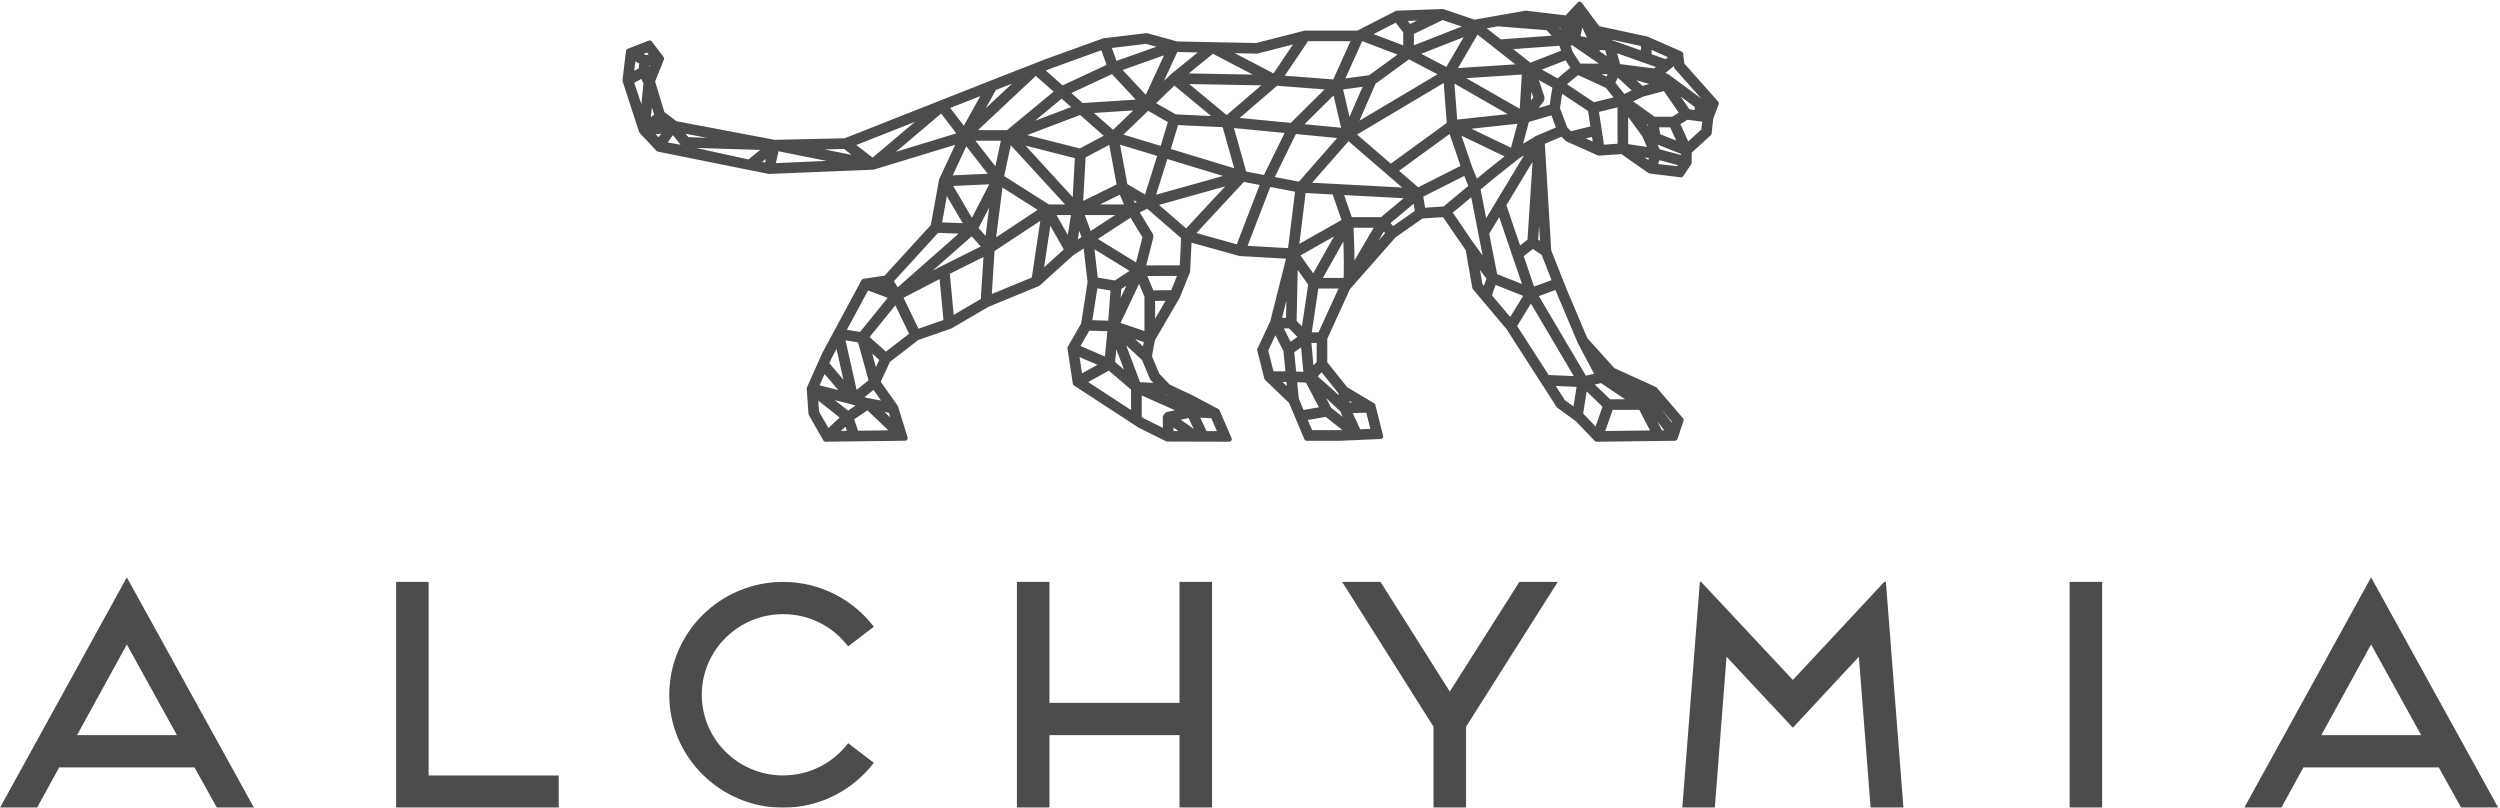
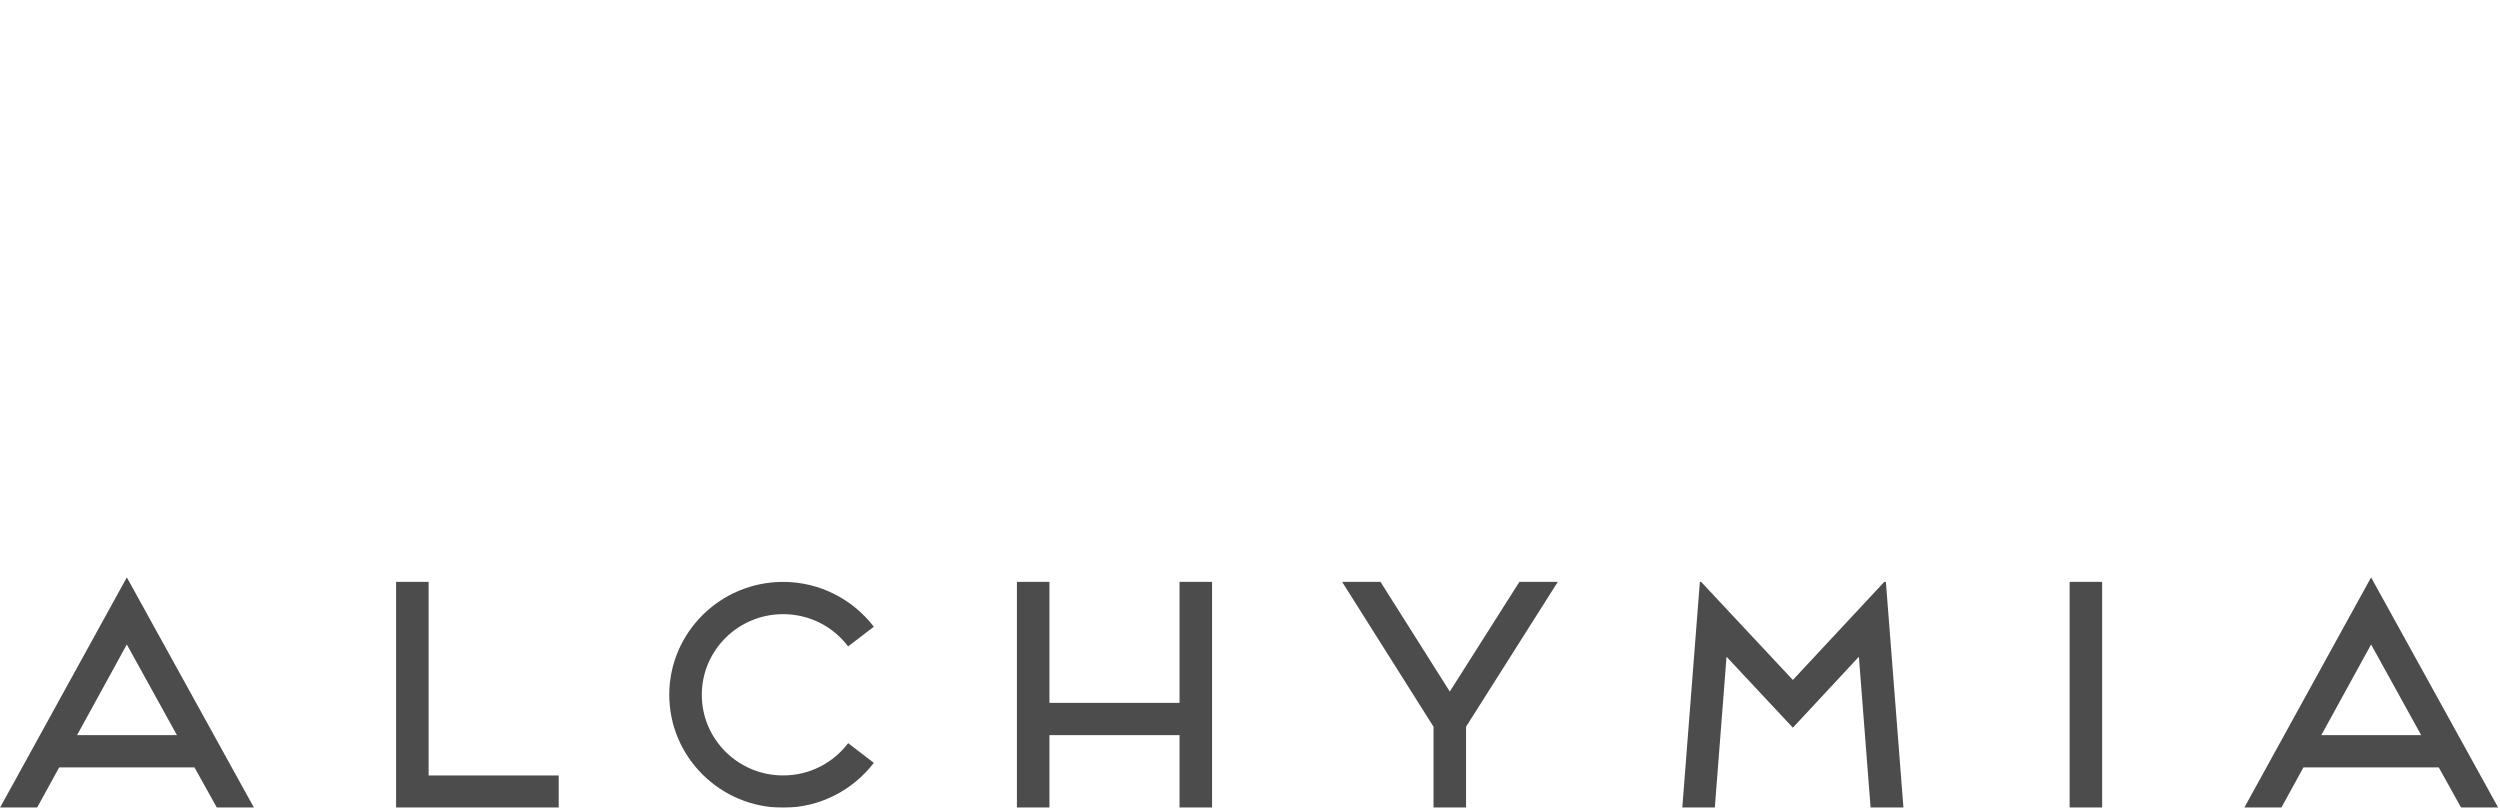
<svg xmlns="http://www.w3.org/2000/svg" width="845" height="273" viewBox="0 0 845 273" fill="none">
  <g opacity="0.7">
    <path d="M784.61 248.47L801.429 217.833L818.356 248.47H784.61ZM831.88 273H844.409L801.429 195.156L758.561 273H771.09L778.565 259.371H824.292L831.876 273H831.88ZM710.524 196.682H699.533V273H710.524V196.682ZM632.263 273H643.365L637.429 196.682H636.879L605.989 229.825L574.991 196.682H574.553L568.617 273H579.607L583.567 221.977L605.989 245.961L628.303 221.977L632.263 273ZM513.549 196.682L490.027 233.75L466.616 196.682H453.646L484.531 245.634V273H495.525V245.634L526.527 196.682H513.553H513.549ZM398.68 196.682V237.566H354.712V196.682H343.718V273H354.712V248.47H398.68V273H409.674V196.682H398.68ZM264.69 262.096C249.518 262.096 237.21 249.888 237.21 234.841C237.21 219.794 249.522 207.583 264.69 207.583C273.703 207.583 281.617 211.834 286.674 218.483L295.355 211.834C288.321 202.675 277.215 196.682 264.686 196.682C243.473 196.682 226.213 213.798 226.213 234.841C226.213 255.884 243.473 273 264.686 273C277.215 273 288.321 267.004 295.355 257.845L286.674 251.192C281.617 257.845 273.7 262.096 264.69 262.096ZM144.875 196.682H133.882V273H188.844V262.096H144.875V196.682ZM26.049 248.47L42.868 217.833L59.798 248.47H26.053H26.049ZM73.319 273H85.848L42.868 195.156L0 273H12.529L20.004 259.371H65.732L73.316 273H73.319Z" fill="#000000" />
-     <path d="M568.468 21.826L568.061 18.451L568.036 18.225L556.668 13.212L540.021 9.622L534.224 1.829L533.912 1.412L529.518 6.115L515.85 4.488L515.724 4.477L498.31 7.536L487.806 3.97L487.638 3.911L472.211 4.481H472.123L459.023 11.203H441.122L424.675 15.409L397.802 14.881L387.733 12.111L387.562 12.065L373.095 13.8L354.384 20.55L338.554 26.716L285.659 47.6L261.807 48.135C260.107 47.826 253.894 46.641 247.316 45.389L246.885 45.306C239.041 43.811 230.168 42.118 228.279 41.785L223.807 38.378L220.509 27.523L223.509 20.004L223.597 19.796L219.798 14.766L219.616 14.523L212.438 17.324L211.292 27.002L211.261 27.206L216.819 44.298L222.423 50.301L222.51 50.398L259.918 57.927L295.034 56.498H295.087L324.486 47.541L318.255 60.861L315.424 76.468L299.443 93.962L292.16 95.074L291.964 95.105L278.72 119.673L273.635 131.092L273.544 131.3L274.129 139.809L279.039 148.44L305.93 148.1L302.705 137.633L296.688 129.111L300.102 121.759L309.97 114.147L321.224 110.229L333.633 102.958L350.799 95.901L362.052 85.741L366.969 82.439L368.472 95.37L366.254 109.645L361.736 117.501L361.663 117.623L363.44 129.389L363.468 129.562L385.343 143.831L394.427 148.336L394.511 148.378L414.81 148.437H415.476L411.522 139.298L411.393 138.996L402.586 134.338L394.837 130.702L391.119 126.82L388.466 120.504L389.521 114.734L397.949 100.271L401.387 91.755L401.934 80.906L419.04 85.668L435.77 86.621L430.181 108.856L425.846 118.102L425.782 118.231L428.12 127.519L428.183 127.776L436.429 135.677L441.581 147.881L441.686 148.117H453.08L466.649 147.509L464.063 137.23L464.024 137.07L454.797 131.561L447.756 122.767V114.324L455.533 97.26L471.132 79.551L480.489 72.999L488.167 72.498L496.224 84.222L498.471 97.041L498.485 97.153L509.903 110.726L526.833 137.046L526.872 137.109L533.184 141.693L539.523 148.301L539.653 148.44L566.151 148.113L568.222 141.951L559.349 131.603L545.134 125.141L535.763 114.751L528.487 97.542L523.455 84.789L521.25 48.038L527.972 45.181L529.837 47.03L540.354 51.705L540.445 51.747L548.257 51.194L557.593 57.732L557.673 57.788L567.942 59.043L568.187 59.074L570.872 55.09L570.928 54.997V51.211L577.394 45.327L577.66 45.094L578.231 39.876L580.022 35.142L580.106 34.92L568.464 21.829L568.468 21.826ZM395.471 100.806L389.559 110.952V100.855L395.471 100.806ZM218.375 28.027L217.247 39.32L213.311 27.554L217.162 25.483L218.375 28.027ZM218.081 19.493L215.459 18.096L218.992 16.72L220.863 19.198L218.084 19.493H218.081ZM216.935 20.946L216.707 23.665L213.318 25.489L214.036 19.4L216.935 20.946ZM222.114 39.08L218.897 41.482L219.921 32.045L222.114 39.077V39.08ZM218.505 24.064L218.743 21.252L221.13 20.995L219.227 25.632L218.505 24.068V24.064ZM271.094 49.863L285.533 49.456L291.365 53.94L271.098 49.863H271.094ZM261.11 56.06L262.491 50.116L286.549 54.931L261.11 56.06ZM259.308 49.88L253.203 54.837L232.646 50.315V49.06L259.305 49.877L259.308 49.88ZM232.292 47.2L229.334 43.86L250.501 47.906L232.292 47.197V47.2ZM223.429 40.516L225.689 42.174L220.099 42.907L223.432 40.516H223.429ZM225.391 44.131L222.63 47.756L219.864 44.687L225.388 44.131H225.391ZM230.82 48.5V49.956L224.21 48.747L227.378 44.252L230.82 48.5ZM260.283 51.458L259.242 55.946L255.58 55.278L260.283 51.458ZM313.787 38.472L294.978 54.378L287.674 48.764L313.787 38.472ZM324.676 45.546L299.05 53.37L318.245 37.134L324.679 45.546H324.676ZM577.678 36.074L576.991 37.909L575.529 36.425V36.136L577.678 36.077V36.074ZM558.444 52.709L557.61 55.473L552.315 51.767L558.444 52.713V52.709ZM559.342 56.178L560.277 53.088L568.496 55.285L567.276 57.096L559.342 56.175V56.178ZM547.591 49.38L541.409 49.818L539.478 37.165L547.584 35.18L547.594 49.38H547.591ZM541.882 126.309L539.285 121.404L543.098 125.645L541.885 126.309H541.882ZM552.259 130.365L556.878 132.461L556.012 133.104L552.259 130.365ZM540.105 126.942L535.682 127.946L535.49 127.762L518.846 99.61L526.237 96.92L526.753 98.234L534 115.37L533.979 115.391L540.102 126.942H540.105ZM559.114 146.337L541.363 146.556L544.458 137.668H554.614L559.114 146.337ZM543.851 135.816L537.277 129.486L541.311 128.568L552.133 135.816H543.851ZM542.635 137.227L539.663 145.764L534.435 140.32L534.179 140.129L535.682 130.508L542.635 137.227ZM556.198 136.664L556.363 136.177L564.294 146.275L561.21 146.309L556.198 136.664ZM543.287 127.658L544.493 126.997L554.929 134.596L554.691 135.298L543.287 127.658ZM517.469 100.928L533.506 128.064L522.964 127.598L511.771 110.198L517.466 100.928H517.469ZM503.402 94.104C502.711 95.905 502.221 97.302 501.916 98.341L500.241 96.35L498.72 87.67L503.402 94.104ZM454.923 94.814H445.629L454.828 78.494C455.133 86.43 455.172 93.082 454.923 94.814ZM455.186 133.928L460.005 136.824L455.34 136.949L455.186 133.932V133.928ZM459.202 145.986L455.873 138.784L462.479 138.61L464.28 145.757L459.199 145.986H459.202ZM448.324 139.98L456.094 146.125L453.034 146.261H442.92L440.828 141.297L448.327 139.98H448.324ZM435.602 128.221L436.044 132.778L431.32 128.221H435.599H435.602ZM416.856 61.323L400.984 78.404L389.973 68.862L416.856 61.323ZM366.594 80.454L363.131 82.78L364.446 74.587L366.594 80.454ZM362.998 71.831L361.376 81.97L355.61 71.831H363.002H362.998ZM360.661 84.493L351.685 92.627L354.528 73.711L360.661 84.497V84.493ZM333.374 85.418L332.351 101.567L321.616 107.866L320.12 92.04L333.377 85.418H333.374ZM279.803 146.028L275.973 139.378L275.57 133.501L285.144 141.078L279.807 146.028H279.803ZM275.794 130.831L278.475 124.818L285.789 133.351L275.794 130.831ZM284.895 112.141L293.005 97.101L301.482 100.285L291.06 113.125L284.895 112.141ZM298.255 121.429L295.847 126.531L293.187 116.917L298.255 121.429ZM286.613 139.875L278.457 133.417L288.14 135.857L291.221 136.737L286.613 139.875ZM293.464 135.461L293.376 135.482L290.366 134.589L295.423 130.546L299.741 136.636L293.46 135.465L293.464 135.461ZM293.282 137.578L302.387 146.289L289.409 146.455L287.678 141.394L293.278 137.581L293.282 137.578ZM288.985 133.309L284.664 113.98L290.706 114.943L294.554 128.864L288.985 133.313V133.309ZM287.45 146.48L281.983 146.549L286.15 142.677L287.45 146.476V146.48ZM296.275 137.87L301.1 138.767L302.727 144.036L296.275 137.866V137.87ZM302.811 101.592L308.365 113.073L299.397 119.962L292.731 114.021L302.814 101.592H302.811ZM301.079 94.932L316.703 77.83L326.228 78.171L303.228 98.442L301.079 94.935V94.932ZM333.279 30.79L325.899 44.086L319.801 36.101L333.279 30.79ZM387.418 13.949L393.772 15.698L376.838 21.683L374.637 15.472L387.421 13.949H387.418ZM390.709 31.148L397.381 16.688L407.201 16.911L396.256 25.816L390.709 31.148ZM399.418 25.642L409.854 17.151L427.121 26.143L399.418 25.642ZM462.128 11.638L471.983 6.587L475.162 10.647V16.595L462.128 11.638ZM513.509 6.744L515.78 6.347L524.366 7.369L523.535 7.554L513.505 6.744H513.509ZM525.389 9.041L528.628 8.318L527.832 11.666L525.386 9.041H525.389ZM531.316 12.646H529.521L530.734 7.54L532.893 5.228L531.319 12.642L531.316 12.646ZM555.497 18.27L544.444 14.349L542.211 11.985L555.494 14.843V18.266L555.497 18.27ZM559.359 24.05L546.925 22.451L545.299 16.622L561.441 22.347L559.363 24.05H559.359ZM559.983 26.404L560.057 26.258L562.201 27.321V27.332L559.983 26.404ZM558.378 27.749L560.263 28.534L554.915 29.97L549.753 25.277L558.374 27.749H558.378ZM558.995 40.325L550.324 34.145L554.943 31.878L562.738 29.796L568.667 38.34L565.426 40.328H558.995V40.325ZM557.824 41.771C558.01 43.144 558.168 44.225 558.308 45.042L557.316 44.489L552.641 38.079L557.824 41.771ZM560.397 46.001C560.27 45.455 560.036 44.089 559.766 42.177H565.082L568.201 49.094L560.397 45.997V46.001ZM563.34 25.774L563.316 25.806L561.346 24.829L566.445 20.651L566.67 22.507L566.687 22.622L577.019 34.238L574.898 34.297L563.698 26.007L563.677 25.99L563.344 25.771L563.34 25.774ZM570.528 37.752L564.297 28.771L573.658 35.702V36.88L573.861 37.381L574.783 38.323L570.528 37.752ZM537.361 24.217H544.738L543.438 27.043L537.361 24.217ZM527.373 30.238L537.568 37.012L538.539 43.38L530.73 45.299L528.989 43.564L526.385 36.696C526.732 34.141 527.114 31.642 527.373 30.241V30.238ZM449.256 138.405L445.226 130.699C447.374 132.569 450.469 135.405 453.668 138.44L456.153 143.817L449.26 138.405H449.256ZM446.764 124.512L453.248 132.607L453.402 135.635C448.737 131.238 445.671 128.516 444.073 127.355L446.764 124.508V124.512ZM388.974 80.089L388.988 80.02L388.907 79.492L383.997 71.424L387.912 69.537L400.098 80.093L399.596 90.538L386.314 90.573L388.974 80.093V80.089ZM385.056 93.785L387.691 100.125V113.111L377.556 109.666L385.056 93.788V93.785ZM375.997 122.704L376.81 114.279L381.933 127.807L375.997 122.704ZM375.243 111.102L374.213 121.759L363.962 117.358L367.684 110.893L375.243 111.102ZM376.27 97.459L375.397 109.273L368.202 109.061L370.193 96.454L376.273 97.462L376.27 97.459ZM378.159 97.205L382.848 94.108L377.563 105.283L378.159 97.205ZM383.384 91.525L377.048 95.707L370.263 94.584L368.872 82.606L383.388 91.525H383.384ZM369.457 80.791L382.396 72.366L387.067 80.037L384.53 90.044L369.457 80.788V80.791ZM364.207 52.796L363.321 68.734L344.031 47.669L364.207 52.796ZM341.144 47.266L361.982 69.978H354.279L338.442 59.925L341.14 47.266H341.144ZM345.275 43.474L358.852 32.212L363.696 36.48L345.275 43.474ZM378.05 45.89L387.94 36.386L395.755 40.856L392.885 50.398L378.05 45.89ZM386.097 68.351L383.132 69.787L381.362 65.574L386.097 68.351ZM378.944 64.621L381.194 69.974H368.073L378.944 64.621ZM380.262 62.776L377.458 47.648L392.205 52.129L387.523 67.041L380.262 62.776ZM376.242 45.056L367.614 37.454L385.34 36.306L376.242 45.056ZM365.269 37.871L374.57 46.067L365.069 51.093L344.322 45.82L365.269 37.871ZM366.096 52.661L375.562 47.656L378.376 62.838L365.167 69.342L366.096 52.664V52.661ZM365.641 35.716L360.552 31.232L376.046 23.998L385.764 34.416L365.644 35.716H365.641ZM416.474 59.505L389.465 67.079L393.989 52.671L416.474 59.501V59.505ZM397.129 39.504L389.335 35.048L396.905 27.77L411.904 40.2L397.129 39.508V39.504ZM397.546 41.381L413.916 42.146L418.426 58.16L394.669 50.944L397.546 41.381ZM506.99 14.196L500.44 9.045L506.24 8.023L523.16 9.385L526.329 12.788L506.987 14.193L506.99 14.196ZM515.296 24.269L514.452 38.215L492.678 25.747L515.296 24.269ZM517.126 22.173L509.153 15.899L527.681 14.551L528.726 17.641L517.126 22.177V22.173ZM516.414 36.765L517.041 26.418L519.235 33.067L516.414 36.765ZM517.753 38.083L521.079 33.72L521.194 33.046L518.605 25.208L525.687 29.177C525.361 30.637 524.92 33.647 524.583 36.087L517.753 38.086V38.083ZM514.494 22.462L491.237 23.981L499.158 10.393L514.497 22.462H514.494ZM510.155 52.678L503.233 58.167L498.842 61.823L496.74 56.651L492.478 44.193L510.155 52.675V52.678ZM494.213 42.973L514.077 40.829L511.276 51.159L494.209 42.973H494.213ZM490.403 43.895L494.721 56.509L479.224 64.34L471.489 57.666L490.403 43.891V43.895ZM439.005 42.671L451.233 30.561L454.415 44.155L439.002 42.671H439.005ZM441.676 62.532L455.715 46.512L476.42 64.378L441.679 62.532H441.676ZM437.502 44.381L453.728 45.945L439.366 62.341L429.606 60.471L437.502 44.381ZM440.537 64.326L451.078 64.886L454.485 74.754L438.098 84.035L440.537 64.326ZM489.191 23.783L478.319 18.068L496.733 10.842L489.187 23.783H489.191ZM489.906 41.958L470.045 56.422L457.204 45.34L488.732 26.591L489.906 41.962V41.958ZM490.614 26.703L512.349 39.15L491.731 41.374L490.61 26.699L490.614 26.703ZM487.649 25.072L457.625 42.925L464.228 27.742L476.175 19.038L487.652 25.072H487.649ZM455.887 42.247L452.901 29.508L461.957 28.281L455.887 42.247ZM416.895 40.537L431.362 28.096L449.663 29.497L436.601 42.438L416.895 40.537ZM399.495 27.498L428.59 28.023L414.627 40.033L399.498 27.498H399.495ZM435.543 44.193L427.707 60.11L420.529 58.737L415.9 42.299L435.543 44.193ZM428.796 62.206L438.683 64.1L436.124 84.778L420.456 83.895L428.796 62.206ZM445.923 115.05L445.888 122.725L443.249 125.516C442.972 122.59 442.506 117.268 442.314 115.05H445.923ZM436.047 110.132L439.864 113.997L435.886 116.816L432.546 110.132H436.047ZM440.649 112.148L437.376 108.842L437.814 88.595L443.081 96.013L440.645 112.151L440.649 112.148ZM432.234 108.283L435.834 93.997L435.522 108.283H432.234ZM440.505 115.825C441.045 122.058 441.311 125.058 441.514 126.597L437.305 126.389L436.552 118.631L440.509 115.829L440.505 115.825ZM442.373 113.198L444.844 96.666H453.77L446.214 113.198H442.373ZM438.301 86.054L453.171 77.635L443.947 94.004L438.297 86.054H438.301ZM456.272 74.253L453.09 64.997L476.676 66.252L467.115 74.253H456.272ZM513.365 84.42L508.21 69.262L519.095 51.204L517.133 81.438L513.369 84.424L513.365 84.42ZM501.909 76.109L499.484 63.714L504.422 59.599L513.057 52.737L517.599 50.082L501.912 76.103L501.909 76.109ZM497.843 65.077L502.729 90.013L497.595 82.957L497.57 82.978L489.881 71.712L497.847 65.08L497.843 65.077ZM505.273 93.294L502.441 78.831L506.952 71.347L515.846 97.472L505.277 93.294H505.273ZM519.323 46.839V46.922L513.421 50.377L516.067 40.505L524.909 37.919L527.001 43.571L519.319 46.839H519.323ZM543.322 28.979L546.883 33.446L538.602 35.476L528.218 28.576C529.307 27.596 531.442 25.847 533.303 24.367L543.319 28.976L543.322 28.979ZM531.932 23.087C530.292 24.391 527.748 26.449 526.591 27.561L519.134 23.383L529.507 19.33L531.932 23.091V23.087ZM533.681 22.365L530.748 17.839L529.633 14.498H531.778L543.207 22.365H533.681ZM533.177 12.865L534.512 6.573L537.859 13.862L533.177 12.868V12.865ZM538.23 15.826L537.974 16.504L536.432 15.444L538.23 15.826ZM540.084 14.22L538.398 10.557L538.843 11.155L541.763 14.22H540.088H540.084ZM539.558 17.596L540.133 16.073H543.21L544.601 21.068L539.558 17.596ZM483.093 5.937L476.367 9.173L474.097 6.271L483.093 5.937ZM477.026 16.584V10.911L487.558 5.843L496.585 8.909L477.026 16.584ZM453.3 27.585L459.966 12.806L474.16 18.207L463.106 26.254L453.297 27.585H453.3ZM432.69 26.337L441.672 13.059H457.807L451.18 27.752L432.694 26.337H432.69ZM413.657 17.036L424.78 17.262H424.829L439.03 13.633L430.731 25.931L413.657 17.032V17.036ZM377.914 23.272L395.093 17.196L387.53 33.585L377.91 23.272H377.914ZM359.031 29.89L351.819 23.539L355.043 22.285L372.793 15.865L375.106 22.382L359.031 29.89ZM328.369 44.854L350.08 24.488L357.447 30.978L340.702 44.85H328.366L328.369 44.854ZM309.333 95.54L328.51 78.64L332.904 83.583L318.946 90.552H318.939L309.333 95.54ZM335.827 61.358L328.545 75.404L320.712 62.053L335.831 61.358H335.827ZM327.928 46.706H339.353L336.903 58.208L327.928 46.706ZM335.81 65.445L333.738 81.72L329.708 77.201L335.81 65.445ZM335.592 81.977L338.144 61.931L352.306 70.923L335.596 81.977H335.592ZM335.561 59.519L320.624 60.204L326.424 47.805L335.557 59.515L335.561 59.519ZM326.943 76.342L317.407 76.002L319.598 63.843L326.943 76.342ZM318.325 92.957L319.818 108.762L309.998 112.172L304.244 100.274L318.329 92.961L318.325 92.957ZM352.772 72.835L349.53 94.417L334.278 100.695L335.312 84.382L352.772 72.835ZM379.82 71.831L368.434 79.241V79.217L368.188 79.38L365.427 71.831H379.82ZM374.903 124.22L383.17 131.325V140.199L366.128 129.079L374.903 124.223V124.22ZM380.1 112.485L387.586 115.033L386.885 118.77L380.1 112.482V112.485ZM386.71 121.151L389.482 127.751L391.991 130.407L384.723 130.004L378.53 113.577L386.707 121.151H386.71ZM399.106 92.391L396.47 98.946L389.247 99.005L386.51 92.422L399.109 92.391H399.106ZM426.932 61.855L418.563 83.621L402.775 79.21L420.119 60.548L426.935 61.855H426.932ZM434.653 118.446L435.424 126.368H429.757L427.749 118.422L431.067 111.331L434.656 118.446H434.653ZM441.956 128.474L447.104 138.315L440.081 139.545L438.133 134.915L437.484 128.252L441.956 128.474ZM456.598 76.106H465.829C461.189 83.986 458.519 88.536 456.942 91.31C457.019 86.784 456.777 80.148 456.602 76.106H456.598ZM469.32 78.807L460.674 88.612C463.145 84.354 466.057 79.398 467.596 76.777L469.316 78.807H469.32ZM478.425 67.215L479.143 71.674L470.725 77.583L468.78 75.293L478.428 67.215H478.425ZM495.376 58.257L497.335 63.075L488.265 70.631L480.941 71.111L480.11 65.97L495.376 58.257ZM516.116 99.576L510.555 108.616L503.384 100.093C503.489 99.44 504.162 97.379 504.989 95.178L516.116 99.579V99.576ZM517.97 97.959L514.003 86.287L518.075 83.058L521.797 85.613L525.565 95.199L517.974 97.963L517.97 97.959ZM519.001 81.442L520.238 62.4L521.482 83.145L519.001 81.442ZM553.026 30.759L548.779 32.837L545.001 28.103L546.508 24.832L553.023 30.759H553.026ZM555.858 45.653L558.108 50.78L549.455 49.449L549.448 36.859L555.855 45.65L555.858 45.653ZM569.06 51.43V53.519L560.326 51.187L558.613 47.287L569.06 51.43ZM576.311 40.391L575.883 44.187L570.318 49.247L566.873 41.607L570.199 39.57L576.307 40.384L576.311 40.391ZM557.369 18.937V15.534L565.412 19.097L563.116 20.974L557.369 18.937ZM329.726 41.027L336.006 29.713L345.92 25.834L329.726 41.027ZM296.226 96.326L299.443 95.835L300.799 98.043L296.226 96.326ZM279.309 122.934L280.402 120.48L283.09 115.495L286.672 131.526L279.309 122.937V122.934ZM372.906 123.201L365.048 127.546L363.801 119.312L372.906 123.198V123.201ZM407.257 146.577L404.257 140.213L410.022 140.546L412.63 146.581H407.254L407.257 146.577ZM394.48 140.157L393.908 140.873V146.004L386.293 142.232L385.038 141.412V132.326L399.863 138.927L394.48 140.157ZM401.026 146.577H395.773V142.833L401.026 146.577ZM402.221 140.272L405.197 146.577H404.226L397.059 141.464L402.225 140.272H402.221ZM402.975 138.28L389.09 132.1L394.126 132.381L401.741 135.989L406.455 138.482L402.971 138.28H402.975ZM533.884 129.938L532.483 138.906L528.309 135.899L524.194 129.507L533.881 129.938H533.884ZM557.355 134.422L558.55 133.532L566.112 142.354L565.355 144.613L557.355 134.425V134.422ZM539.436 49.272L533.306 46.571L538.815 45.219L539.432 49.272H539.436Z" fill="#000000" stroke="#000000" stroke-width="1.734" stroke-linecap="round" stroke-linejoin="round" />
  </g>
</svg>